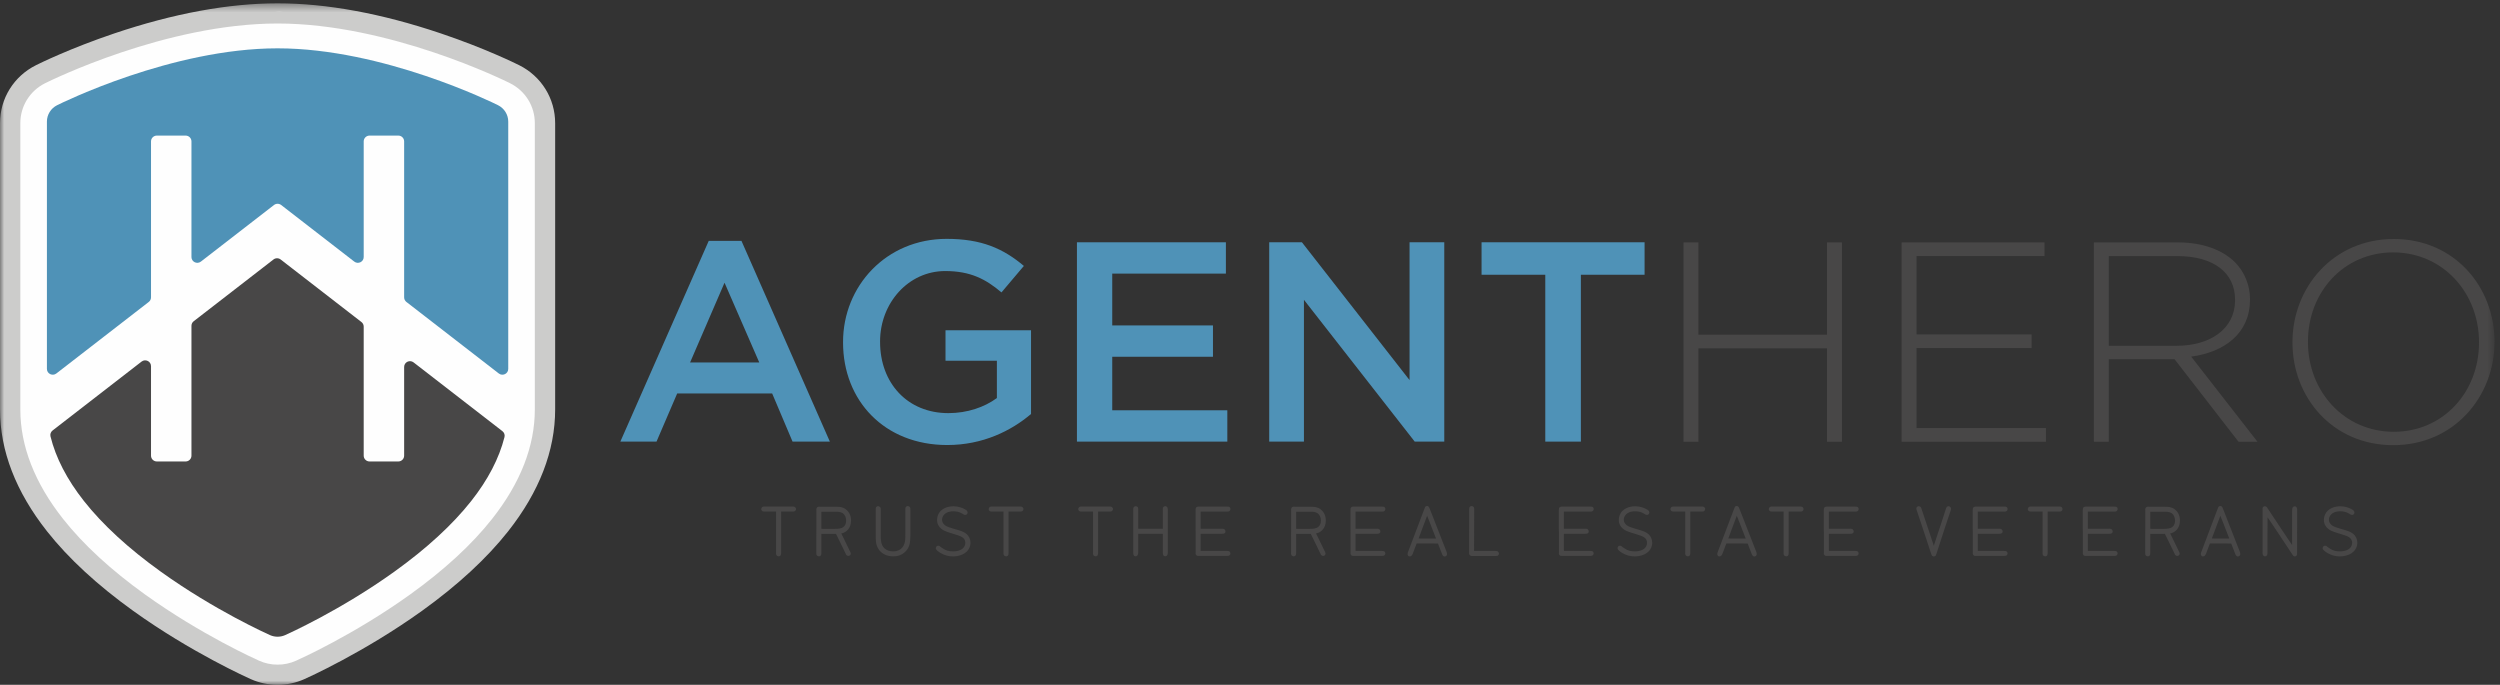
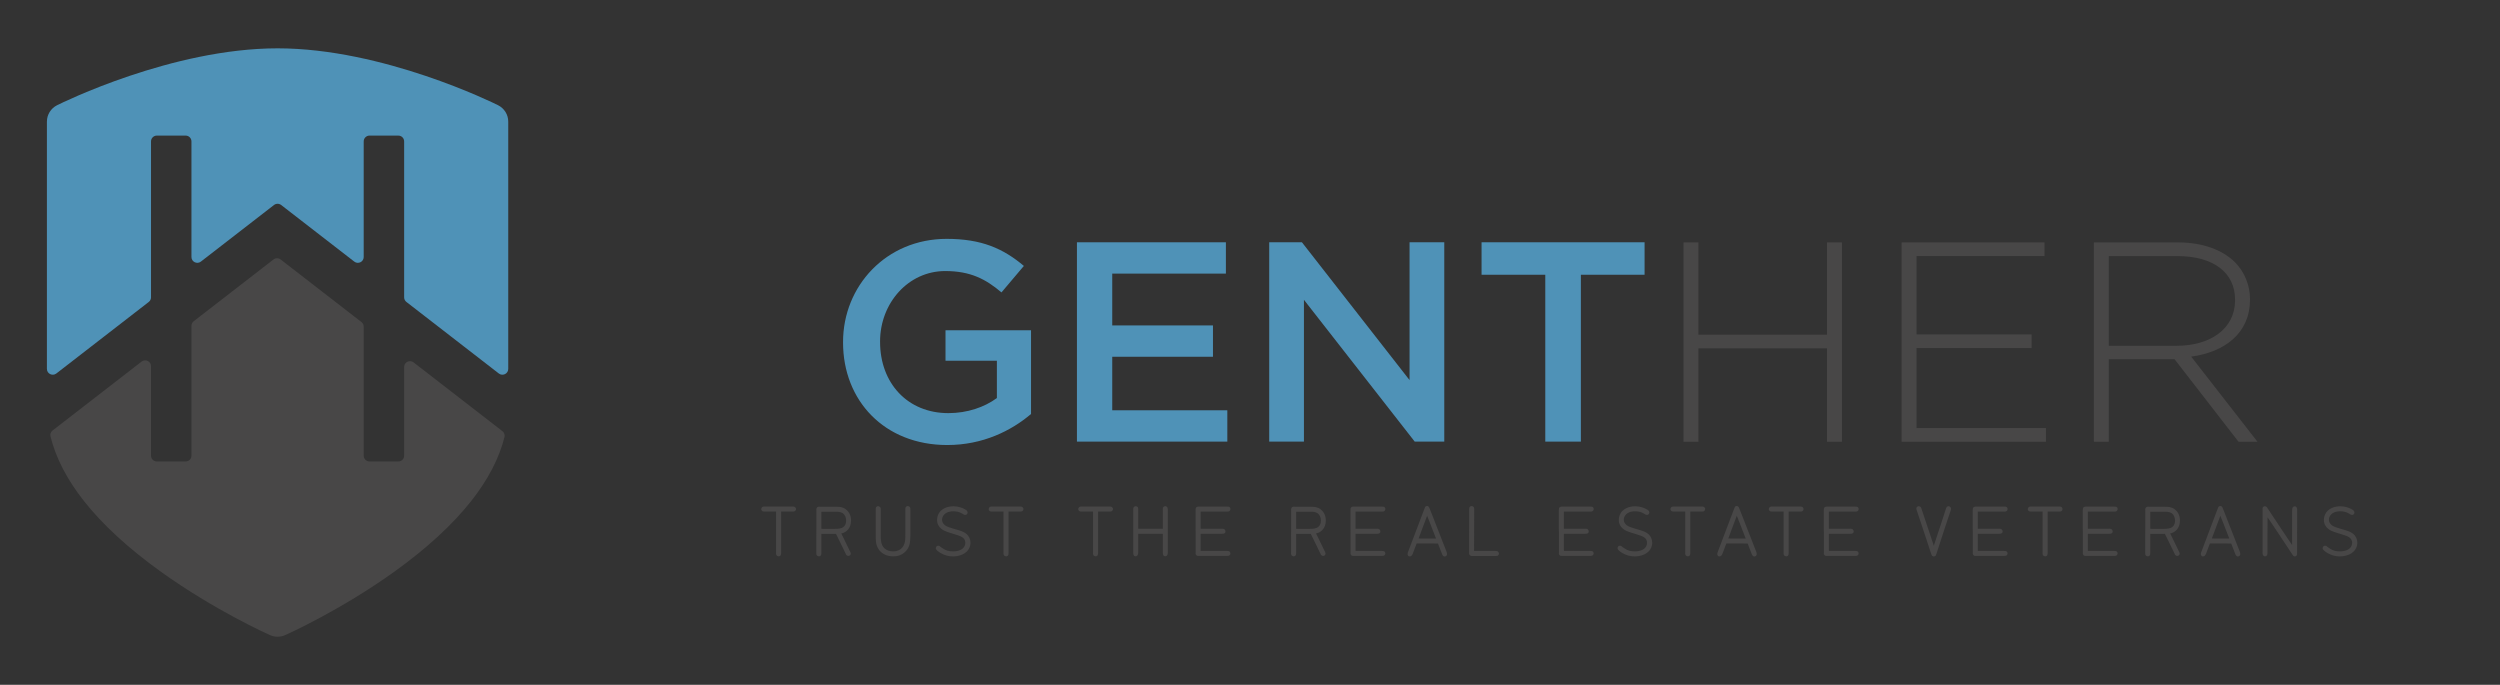
<svg xmlns="http://www.w3.org/2000/svg" xmlns:ns1="http://www.bohemiancoding.com/sketch/ns" xmlns:xlink="http://www.w3.org/1999/xlink" width="303px" height="83px" viewBox="0 0 303 83" version="1.1">
  <rect x="0" y="0" width="303" height="83" fill="#333333" stroke="none" />
  <title>Page 1</title>
  <desc>Created with Sketch.</desc>
  <defs>
-     <path id="path-1" d="M0,0.404 L302.36,0.404 L302.36,83 L0,83 L0,0.404 Z" />
    <path id="path-3" d="M0,0.404 L302.36,0.404 L302.36,83 L0,83 L37.043,57.398" />
  </defs>
  <g id="Desktop" stroke="none" stroke-width="1" fill="none" fill-rule="evenodd" ns1:type="MSPage">
    <g id="home-d" ns1:type="MSArtboardGroup" transform="translate(-247, -29)">
      <g id="Page-1" ns1:type="MSLayerGroup" transform="translate(247, 29)">
-         <path d="M14.9,4.752 L4.261,8.986 L1.283,12.91 L1.283,53.524 L4.686,62.018 L18.091,74.095 L33.632,82.458 L51.392,72.719 L62.882,60.756 L66.394,53.524 L66.394,12.91 L63.201,9.41 L53.839,5.387 L33.838,1.363 L14.9,4.752 Z" id="Fill-1" fill="#FEFEFE" ns1:type="MSShapeGroup" />
        <g id="Group-80">
          <path d="M18.303,36.042 L18.303,17.135 C18.303,16.747 18.621,16.433 19.012,16.433 L22.495,16.433 C22.887,16.433 23.204,16.747 23.204,17.135 L23.204,31.151 C23.204,31.737 23.883,32.065 24.348,31.705 L33.207,24.847 C33.463,24.649 33.822,24.649 34.078,24.847 L42.937,31.705 C43.402,32.065 44.081,31.737 44.081,31.151 L44.081,17.135 C44.081,16.747 44.399,16.433 44.79,16.433 L48.273,16.433 C48.665,16.433 48.982,16.747 48.982,17.135 L48.982,36.042 C48.982,36.258 49.083,36.462 49.255,36.595 L60.455,45.266 C60.92,45.626 61.599,45.298 61.599,44.713 L61.599,14.739 C61.599,13.899 61.122,13.131 60.366,12.753 C59.803,12.471 46.427,5.858 33.642,5.858 C20.858,5.858 7.482,12.471 6.919,12.753 C6.163,13.131 5.686,13.899 5.686,14.739 L5.686,44.713 C5.686,45.298 6.366,45.626 6.83,45.266 L18.031,36.595 C18.203,36.462 18.303,36.258 18.303,36.042" id="Fill-2" fill="#4F92B7" ns1:type="MSShapeGroup" />
          <path d="M48.982,44.476 L48.982,55.227 C48.982,55.616 48.664,55.93 48.274,55.93 L44.79,55.93 C44.399,55.93 44.081,55.616 44.081,55.227 L44.081,39.586 C44.081,39.369 43.981,39.165 43.809,39.032 L34.015,31.45 C33.759,31.251 33.399,31.251 33.144,31.45 L23.476,38.934 C23.304,39.067 23.204,39.272 23.204,39.488 L23.204,55.227 C23.204,55.616 22.886,55.93 22.496,55.93 L19.012,55.93 C18.621,55.93 18.303,55.616 18.303,55.227 L18.303,44.378 C18.303,43.792 17.625,43.464 17.159,43.824 L6.373,52.174 C6.157,52.342 6.053,52.62 6.118,52.886 C6.759,55.49 8.117,58.118 10.182,60.733 C12.443,63.597 15.568,66.47 19.471,69.273 C26.012,73.971 32.456,76.855 32.727,76.976 C33.018,77.105 33.331,77.17 33.643,77.17 C33.954,77.17 34.267,77.105 34.558,76.976 C34.829,76.855 41.273,73.971 47.814,69.273 C51.716,66.47 54.842,63.597 57.104,60.733 C59.146,58.146 60.496,55.548 61.145,52.971 C61.212,52.705 61.109,52.424 60.891,52.256 L50.126,43.922 C49.661,43.562 48.982,43.891 48.982,44.476" id="Fill-4" fill="#484747" ns1:type="MSShapeGroup" />
          <g id="Group-8">
            <mask id="mask-2" ns1:name="Clip 7" fill="white">
              <use xlink:href="#path-1" />
            </mask>
            <g id="Clip-7" />
            <path d="M64.821,49.617 C64.821,54.073 63.078,58.54 59.64,62.893 C57.193,65.992 53.85,69.073 49.703,72.052 C42.873,76.957 36.155,79.958 35.873,80.082 C35.169,80.396 34.417,80.555 33.643,80.555 C32.867,80.555 32.116,80.396 31.409,80.081 C31.129,79.957 24.403,76.951 17.582,72.052 C13.435,69.073 10.092,65.992 7.645,62.893 C4.208,58.54 2.464,54.073 2.464,49.617 L2.464,14.927 C2.464,12.867 3.616,11.012 5.47,10.085 C6.059,9.791 20.087,2.849 33.643,2.849 C47.203,2.849 61.227,9.791 61.818,10.086 C63.67,11.012 64.821,12.867 64.821,14.927 L64.821,49.617 Z M62.923,7.901 C62.518,7.699 58.776,5.851 53.415,4.045 C46.243,1.63 39.59,0.404 33.643,0.404 C27.695,0.404 21.042,1.63 13.869,4.045 C8.513,5.85 4.768,7.698 4.359,7.903 C1.671,9.246 -0,11.938 -0,14.927 L-0,49.617 C-0,54.633 1.92,59.607 5.706,64.401 C8.295,67.68 11.805,70.92 16.137,74.032 C23.163,79.079 30.114,82.184 30.406,82.315 C31.427,82.769 32.518,83 33.643,83 C34.767,83 35.857,82.769 36.883,82.313 C37.17,82.185 44.113,79.085 51.149,74.033 C55.482,70.92 58.991,67.68 61.58,64.401 C65.366,59.607 67.285,54.633 67.285,49.617 L67.285,14.927 C67.285,11.938 65.614,9.245 62.923,7.901 L62.923,7.901 Z" id="Fill-6" fill="#CCCCCB" ns1:type="MSShapeGroup" mask="url(#mask-2)" />
          </g>
-           <path d="M92.022,43.929 L87.813,34.265 L83.639,43.929 L92.022,43.929 Z M85.899,29.192 L89.865,29.192 L100.579,53.523 L96.057,53.523 L93.587,47.691 L82.074,47.691 L79.569,53.523 L75.186,53.523 L85.899,29.192 Z" id="Fill-9" fill="#4F92B7" ns1:type="MSShapeGroup" />
          <path d="M102.178,41.513 L102.178,41.444 C102.178,34.68 107.396,28.95 114.735,28.95 C118.978,28.95 121.587,30.124 124.092,32.23 L121.379,35.439 C119.5,33.852 117.657,32.851 114.561,32.851 C110.074,32.851 106.665,36.751 106.665,41.375 L106.665,41.444 C106.665,46.413 109.969,50.071 114.944,50.071 C117.24,50.071 119.327,49.347 120.822,48.243 L120.822,43.722 L114.596,43.722 L114.596,40.029 L124.961,40.029 L124.961,50.176 C122.561,52.212 119.118,53.937 114.805,53.937 C107.187,53.937 102.178,48.554 102.178,41.513" id="Fill-11" fill="#4F92B7" ns1:type="MSShapeGroup" />
          <path d="M130.525,29.365 L148.578,29.365 L148.578,33.161 L134.804,33.161 L134.804,39.442 L147.012,39.442 L147.012,43.238 L134.804,43.238 L134.804,49.727 L148.752,49.727 L148.752,53.523 L130.525,53.523 L130.525,29.365 Z" id="Fill-13" fill="#4F92B7" ns1:type="MSShapeGroup" />
          <path d="M153.829,29.365 L157.794,29.365 L170.838,46.068 L170.838,29.365 L175.046,29.365 L175.046,53.523 L171.464,53.523 L158.037,36.337 L158.037,53.523 L153.829,53.523 L153.829,29.365 Z" id="Fill-15" fill="#4F92B7" ns1:type="MSShapeGroup" />
          <path d="M187.288,33.299 L179.566,33.299 L179.566,29.364 L199.323,29.364 L199.323,33.299 L191.602,33.299 L191.602,53.523 L187.288,53.523 L187.288,33.299 Z" id="Fill-17" fill="#4F92B7" ns1:type="MSShapeGroup" />
          <path d="M204.04,29.382 L205.849,29.382 L205.849,40.564 L221.432,40.564 L221.432,29.382 L223.241,29.382 L223.241,53.54 L221.432,53.54 L221.432,42.22 L205.849,42.22 L205.849,53.54 L204.04,53.54 L204.04,29.382 Z" id="Fill-19" fill="#484747" ns1:type="MSShapeGroup" />
          <path d="M230.474,29.382 L247.796,29.382 L247.796,31.038 L232.283,31.038 L232.283,40.529 L246.231,40.529 L246.231,42.186 L232.283,42.186 L232.283,51.883 L247.97,51.883 L247.97,53.54 L230.474,53.54 L230.474,29.382 Z" id="Fill-21" fill="#484747" ns1:type="MSShapeGroup" />
          <path d="M263.795,41.909 C267.865,41.909 270.891,39.873 270.891,36.388 L270.891,36.319 C270.891,33.074 268.317,31.038 263.9,31.038 L255.586,31.038 L255.586,41.909 L263.795,41.909 Z M253.778,29.381 L264.004,29.381 C266.996,29.381 269.396,30.314 270.856,31.763 C272.005,32.902 272.7,34.524 272.7,36.25 L272.7,36.319 C272.7,40.357 269.674,42.669 265.569,43.221 L273.605,53.539 L271.309,53.539 L263.552,43.532 L263.482,43.532 L255.586,43.532 L255.586,53.539 L253.778,53.539 L253.778,29.381 Z" id="Fill-23" fill="#484747" ns1:type="MSShapeGroup" />
          <g id="Group-27">
            <mask id="mask-4" ns1:name="Clip 26" fill="white">
              <use xlink:href="#path-3" />
            </mask>
            <g id="Clip-26" />
-             <path d="M300.456,41.53 L300.456,41.461 C300.456,35.49 296.073,30.59 290.055,30.59 C284.038,30.59 279.725,35.422 279.725,41.392 L279.725,41.461 C279.725,47.431 284.108,52.332 290.125,52.332 C296.142,52.332 300.456,47.501 300.456,41.53 M277.847,41.53 L277.847,41.461 C277.847,34.869 282.751,28.967 290.125,28.967 C297.499,28.967 302.334,34.8 302.334,41.392 C302.369,41.427 302.369,41.427 302.334,41.461 C302.334,48.052 297.43,53.954 290.055,53.954 C282.682,53.954 277.847,48.122 277.847,41.53" id="Fill-25" fill="#484747" ns1:type="MSShapeGroup" mask="url(#mask-4)" />
          </g>
          <path d="M94.672,67.03 C94.655,67.165 94.672,67.275 94.544,67.376 C94.468,67.428 94.408,67.428 94.374,67.428 C94.289,67.428 94.178,67.376 94.127,67.318 C94.093,67.284 94.076,67.216 94.076,67.216 C94.069,67.19 94.052,67.14 94.052,67.081 C94.052,67.055 94.059,67.03 94.059,67.004 L94.059,63.703 L94.059,62.966 L94.059,62.002 L92.656,62.002 C92.537,62.002 92.426,61.993 92.342,61.9 C92.274,61.824 92.264,61.748 92.264,61.705 C92.264,61.629 92.308,61.553 92.315,61.537 C92.418,61.384 92.554,61.393 92.715,61.393 L96.127,61.393 C96.186,61.401 96.348,61.393 96.433,61.553 C96.459,61.587 96.476,61.647 96.476,61.697 C96.476,61.73 96.467,61.782 96.424,61.858 C96.331,62.002 96.203,62.002 96.05,62.002 L94.672,62.002 L94.672,67.03 Z" id="Fill-28" fill="#484747" ns1:type="MSShapeGroup" />
          <path d="M99.55,64.093 C99.754,64.093 99.967,64.101 100.18,64.101 L100.936,64.101 C101.243,64.101 101.735,64.11 102.033,63.983 C102.246,63.89 102.552,63.652 102.552,63.093 C102.552,62.738 102.425,62.39 102.118,62.188 C101.838,62.01 101.498,62.019 101.183,62.019 L99.55,62.019 L99.55,64.093 Z M103.072,66.936 C103.079,66.962 103.113,67.03 103.113,67.098 C103.113,67.25 102.987,67.376 102.825,67.376 C102.782,67.376 102.646,67.359 102.561,67.242 C102.552,67.216 102.535,67.199 102.518,67.148 L101.532,65.125 C101.464,64.99 101.387,64.846 101.319,64.702 L99.55,64.702 L99.55,65.565 L99.55,66.132 L99.55,67.03 C99.55,67.165 99.541,67.3 99.414,67.386 C99.397,67.393 99.328,67.436 99.252,67.428 C99.218,67.428 99.15,67.42 99.082,67.376 C98.937,67.292 98.937,67.182 98.937,67.021 L98.937,65.032 C98.937,64.727 98.946,64.431 98.946,64.126 L98.946,61.875 C98.946,61.832 98.894,61.544 99.116,61.443 C99.15,61.427 99.192,61.409 99.269,61.409 C99.328,61.409 99.388,61.417 99.448,61.417 L101.268,61.417 C101.37,61.417 101.472,61.427 101.574,61.427 C101.728,61.434 102.118,61.443 102.484,61.705 C102.731,61.883 103.148,62.307 103.148,63.086 C103.148,64.041 102.544,64.465 102.195,64.592 C102.067,64.642 102.025,64.642 101.957,64.651 C102.042,64.82 102.127,64.981 102.204,65.142 L103.072,66.936 Z" id="Fill-30" fill="#484747" ns1:type="MSShapeGroup" />
          <path d="M110.34,64.811 C110.34,65.033 110.331,65.235 110.314,65.447 C110.297,65.743 110.246,66.48 109.557,67.013 C109.328,67.191 108.945,67.428 108.248,67.428 C107.882,67.428 107.643,67.36 107.499,67.318 C107.218,67.224 106.538,66.936 106.265,66.116 C106.155,65.785 106.138,65.506 106.138,64.837 L106.138,61.748 C106.138,61.714 106.112,61.494 106.265,61.392 C106.333,61.35 106.393,61.35 106.427,61.35 C106.477,61.35 106.528,61.35 106.614,61.417 C106.75,61.502 106.75,61.604 106.75,61.874 L106.75,64.845 C106.741,64.931 106.716,65.599 106.911,66.048 C107.048,66.361 107.413,66.826 108.248,66.826 C108.417,66.826 108.834,66.818 109.2,66.514 C109.77,66.039 109.727,65.311 109.727,64.659 L109.727,61.73 C109.727,61.519 109.761,61.442 109.863,61.384 C109.889,61.367 109.949,61.333 110.025,61.333 C110.05,61.333 110.118,61.35 110.186,61.384 C110.314,61.46 110.34,61.536 110.34,61.782 L110.34,64.811 Z" id="Fill-32" fill="#484747" ns1:type="MSShapeGroup" />
          <path d="M116.671,62.272 C116.594,62.23 116.509,62.18 116.424,62.146 C116.262,62.07 115.973,61.968 115.539,61.968 C115.386,61.968 114.697,61.968 114.339,62.484 C114.288,62.56 114.178,62.73 114.178,62.984 C114.178,63.17 114.229,63.45 114.586,63.695 C114.816,63.847 115.08,63.94 115.607,64.092 L115.939,64.186 C116.041,64.211 116.143,64.245 116.245,64.279 C117.01,64.507 117.317,64.821 117.487,65.167 C117.572,65.354 117.623,65.582 117.623,65.785 C117.623,65.929 117.598,66.25 117.394,66.572 C116.866,67.41 115.717,67.436 115.505,67.436 C114.978,67.436 114.484,67.309 114.025,67.038 C113.949,66.996 113.762,66.886 113.591,66.734 C113.506,66.658 113.421,66.556 113.421,66.437 C113.421,66.361 113.472,66.14 113.719,66.14 C113.83,66.14 113.864,66.167 113.949,66.234 L114.008,66.293 L114.314,66.496 C114.68,66.742 115.046,66.826 115.505,66.826 C115.607,66.826 115.871,66.826 116.168,66.742 C116.849,66.548 116.993,66.082 116.993,65.785 C116.993,65.616 116.952,65.311 116.594,65.091 C116.39,64.965 115.973,64.829 115.412,64.659 L115.182,64.591 C115.037,64.549 114.893,64.499 114.756,64.447 C114.484,64.347 113.566,64.016 113.574,63 C113.574,62.856 113.6,62.51 113.813,62.171 C114.305,61.392 115.344,61.359 115.556,61.359 C116.143,61.359 116.586,61.552 116.781,61.638 C117.054,61.764 117.181,61.849 117.24,61.984 C117.257,62.027 117.274,62.07 117.274,62.12 C117.274,62.281 117.147,62.408 116.986,62.408 C116.883,62.408 116.807,62.374 116.73,62.315 L116.671,62.272 Z" id="Fill-34" fill="#484747" ns1:type="MSShapeGroup" />
          <path d="M122.238,67.03 C122.22,67.165 122.238,67.275 122.11,67.376 C122.033,67.428 121.974,67.428 121.94,67.428 C121.855,67.428 121.744,67.376 121.693,67.318 C121.659,67.284 121.642,67.216 121.642,67.216 C121.634,67.19 121.617,67.14 121.617,67.081 C121.617,67.055 121.625,67.03 121.625,67.004 L121.625,63.703 L121.625,62.966 L121.625,62.002 L120.221,62.002 C120.102,62.002 119.991,61.993 119.907,61.9 C119.839,61.824 119.83,61.748 119.83,61.705 C119.83,61.629 119.873,61.553 119.881,61.537 C119.984,61.384 120.119,61.393 120.281,61.393 L123.692,61.393 C123.752,61.401 123.913,61.393 123.998,61.553 C124.024,61.587 124.041,61.647 124.041,61.697 C124.041,61.73 124.033,61.782 123.99,61.858 C123.896,62.002 123.769,62.002 123.615,62.002 L122.238,62.002 L122.238,67.03 Z" id="Fill-36" fill="#484747" ns1:type="MSShapeGroup" />
          <path d="M133.089,67.03 C133.072,67.165 133.089,67.275 132.962,67.376 C132.885,67.428 132.825,67.428 132.791,67.428 C132.706,67.428 132.596,67.376 132.545,67.318 C132.511,67.284 132.494,67.216 132.494,67.216 C132.486,67.19 132.469,67.14 132.469,67.081 C132.469,67.055 132.477,67.03 132.477,67.004 L132.477,63.703 L132.477,62.966 L132.477,62.002 L131.073,62.002 C130.954,62.002 130.843,61.993 130.759,61.9 C130.691,61.824 130.682,61.748 130.682,61.705 C130.682,61.629 130.725,61.553 130.733,61.537 C130.836,61.384 130.971,61.393 131.133,61.393 L134.544,61.393 C134.603,61.401 134.765,61.393 134.85,61.553 C134.876,61.587 134.893,61.647 134.893,61.697 C134.893,61.73 134.884,61.782 134.842,61.858 C134.748,62.002 134.621,62.002 134.467,62.002 L133.089,62.002 L133.089,67.03 Z" id="Fill-38" fill="#484747" ns1:type="MSShapeGroup" />
          <path d="M140.936,61.739 C140.936,61.722 140.927,61.629 140.944,61.579 C140.97,61.435 141.089,61.35 141.233,61.35 C141.37,61.35 141.54,61.435 141.54,61.739 L141.54,64.389 L141.54,65.269 L141.54,66.97 C141.54,66.987 141.548,67.419 141.225,67.419 C140.919,67.419 140.936,67.03 140.936,66.996 L140.936,64.693 L137.95,64.693 C137.958,64.947 137.95,65.201 137.95,65.447 L137.95,66.97 C137.95,67.292 137.805,67.428 137.636,67.428 C137.312,67.428 137.346,66.962 137.346,66.953 L137.346,61.892 C137.346,61.73 137.312,61.51 137.491,61.401 C137.55,61.367 137.602,61.35 137.669,61.35 C137.729,61.359 137.788,61.384 137.805,61.392 C137.882,61.435 137.95,61.503 137.95,61.697 L137.95,63.661 C137.95,63.805 137.958,63.94 137.95,64.084 L139.192,64.084 L140.324,64.084 L140.936,64.084 L140.936,61.739 Z" id="Fill-40" fill="#484747" ns1:type="MSShapeGroup" />
          <path d="M145.516,66.768 L146.597,66.768 C146.886,66.768 147.167,66.776 147.456,66.776 L148.732,66.776 C148.936,66.776 149.021,66.818 149.072,66.902 C149.115,66.97 149.123,67.046 149.123,67.072 C149.123,67.106 149.115,67.166 149.072,67.242 C148.987,67.368 148.842,67.377 148.706,67.377 L145.252,67.377 C145.143,67.377 145.057,67.368 144.989,67.283 C144.887,67.166 144.904,67.022 144.913,66.988 L144.913,64.532 C144.913,64.405 144.904,64.279 144.904,64.151 L144.904,61.816 C144.904,61.714 144.904,61.672 144.921,61.612 C144.989,61.375 145.269,61.401 145.321,61.401 L148.723,61.401 C148.851,61.401 148.987,61.392 149.072,61.511 C149.089,61.536 149.132,61.604 149.132,61.697 C149.132,61.782 149.081,61.849 149.064,61.882 C148.97,62.01 148.851,62.01 148.57,62.01 L145.516,62.01 L145.516,64.084 L148.154,64.084 C148.289,64.084 148.4,64.109 148.477,64.245 C148.493,64.27 148.528,64.329 148.528,64.405 C148.528,64.473 148.493,64.541 148.485,64.558 C148.425,64.651 148.323,64.693 148.11,64.693 L145.516,64.693 L145.516,66.768 Z" id="Fill-42" fill="#484747" ns1:type="MSShapeGroup" />
          <path d="M157.092,64.093 C157.295,64.093 157.508,64.101 157.721,64.101 L158.478,64.101 C158.784,64.101 159.277,64.11 159.575,63.983 C159.788,63.89 160.094,63.652 160.094,63.093 C160.094,62.738 159.967,62.39 159.66,62.188 C159.379,62.01 159.039,62.019 158.725,62.019 L157.092,62.019 L157.092,64.093 Z M160.614,66.936 C160.621,66.962 160.655,67.03 160.655,67.098 C160.655,67.25 160.528,67.376 160.367,67.376 C160.324,67.376 160.188,67.359 160.103,67.242 C160.094,67.216 160.077,67.199 160.059,67.148 L159.073,65.125 C159.005,64.99 158.928,64.846 158.86,64.702 L157.092,64.702 L157.092,65.565 L157.092,66.132 L157.092,67.03 C157.092,67.165 157.082,67.3 156.955,67.386 C156.938,67.393 156.87,67.436 156.793,67.428 C156.76,67.428 156.692,67.42 156.624,67.376 C156.479,67.292 156.479,67.182 156.479,67.021 L156.479,65.032 C156.479,64.727 156.487,64.431 156.487,64.126 L156.487,61.875 C156.487,61.832 156.436,61.544 156.658,61.443 C156.692,61.427 156.734,61.409 156.811,61.409 C156.87,61.409 156.93,61.417 156.989,61.417 L158.81,61.417 C158.912,61.417 159.014,61.427 159.116,61.427 C159.27,61.434 159.66,61.443 160.026,61.705 C160.272,61.883 160.69,62.307 160.69,63.086 C160.69,64.041 160.086,64.465 159.737,64.592 C159.609,64.642 159.567,64.642 159.499,64.651 C159.584,64.82 159.669,64.981 159.745,65.142 L160.614,66.936 Z" id="Fill-44" fill="#484747" ns1:type="MSShapeGroup" />
          <path d="M164.291,66.768 L165.372,66.768 C165.661,66.768 165.942,66.776 166.231,66.776 L167.507,66.776 C167.712,66.776 167.796,66.818 167.847,66.902 C167.891,66.97 167.898,67.046 167.898,67.072 C167.898,67.106 167.891,67.166 167.847,67.242 C167.762,67.368 167.617,67.377 167.481,67.377 L164.027,67.377 C163.918,67.377 163.832,67.368 163.764,67.283 C163.662,67.166 163.679,67.022 163.688,66.988 L163.688,64.532 C163.688,64.405 163.679,64.279 163.679,64.151 L163.679,61.816 C163.679,61.714 163.679,61.672 163.696,61.612 C163.764,61.375 164.045,61.401 164.096,61.401 L167.499,61.401 C167.626,61.401 167.762,61.392 167.847,61.511 C167.864,61.536 167.907,61.604 167.907,61.697 C167.907,61.782 167.856,61.849 167.839,61.882 C167.746,62.01 167.626,62.01 167.346,62.01 L164.291,62.01 L164.291,64.084 L166.929,64.084 C167.065,64.084 167.176,64.109 167.252,64.245 C167.268,64.27 167.302,64.329 167.302,64.405 C167.302,64.473 167.268,64.541 167.26,64.558 C167.201,64.651 167.099,64.693 166.886,64.693 L164.291,64.693 L164.291,66.768 Z" id="Fill-46" fill="#484747" ns1:type="MSShapeGroup" />
          <path d="M171.935,65.261 C172.036,65.261 172.138,65.269 172.24,65.269 L174.045,65.269 L173.296,63.339 C173.185,63.059 173.074,62.788 172.964,62.51 L171.935,65.261 Z M171.696,65.87 L171.245,67.064 C171.177,67.233 171.084,67.436 170.862,67.436 C170.625,67.436 170.599,67.208 170.599,67.148 C170.599,67.038 170.65,66.92 170.658,66.894 L172.649,61.638 C172.717,61.46 172.742,61.393 172.836,61.35 C172.853,61.35 172.913,61.325 172.964,61.325 C173.159,61.333 173.219,61.494 173.279,61.646 L175.311,66.844 C175.328,66.894 175.379,66.996 175.379,67.14 C175.379,67.386 175.192,67.444 175.099,67.444 C174.886,67.444 174.818,67.258 174.758,67.106 L174.282,65.878 C174.061,65.878 173.848,65.87 173.635,65.87 L171.696,65.87 Z" id="Fill-48" fill="#484747" ns1:type="MSShapeGroup" />
          <path d="M181.278,66.776 C181.423,66.776 181.542,66.801 181.618,66.936 C181.635,66.954 181.669,67.021 181.669,67.098 C181.669,67.14 181.66,67.19 181.618,67.266 C181.525,67.386 181.414,67.386 181.278,67.386 L178.462,67.386 C178.403,67.386 178.224,67.41 178.113,67.25 C178.045,67.148 178.054,67.046 178.054,67.004 L178.054,65.405 C178.054,64.769 178.062,64.144 178.062,63.517 L178.062,61.782 C178.062,61.646 178.054,61.494 178.173,61.393 C178.199,61.375 178.267,61.333 178.36,61.333 C178.437,61.333 178.513,61.375 178.53,61.384 C178.674,61.476 178.674,61.62 178.674,61.764 L178.658,66.776 L181.278,66.776 Z" id="Fill-50" fill="#484747" ns1:type="MSShapeGroup" />
          <path d="M189.544,66.768 L190.624,66.768 C190.913,66.768 191.194,66.776 191.483,66.776 L192.759,66.776 C192.964,66.776 193.048,66.818 193.1,66.902 C193.143,66.97 193.15,67.046 193.15,67.072 C193.15,67.106 193.143,67.166 193.1,67.242 C193.014,67.368 192.869,67.377 192.734,67.377 L189.279,67.377 C189.17,67.377 189.084,67.368 189.016,67.283 C188.914,67.166 188.931,67.022 188.94,66.988 L188.94,64.532 C188.94,64.405 188.931,64.279 188.931,64.151 L188.931,61.816 C188.931,61.714 188.931,61.672 188.948,61.612 C189.016,61.375 189.297,61.401 189.348,61.401 L192.751,61.401 C192.879,61.401 193.014,61.392 193.1,61.511 C193.116,61.536 193.159,61.604 193.159,61.697 C193.159,61.782 193.108,61.849 193.091,61.882 C192.998,62.01 192.879,62.01 192.598,62.01 L189.544,62.01 L189.544,64.084 L192.181,64.084 C192.317,64.084 192.428,64.109 192.504,64.245 C192.521,64.27 192.555,64.329 192.555,64.405 C192.555,64.473 192.521,64.541 192.512,64.558 C192.453,64.651 192.351,64.693 192.138,64.693 L189.544,64.693 L189.544,66.768 Z" id="Fill-52" fill="#484747" ns1:type="MSShapeGroup" />
          <path d="M199.296,62.272 C199.22,62.23 199.135,62.18 199.05,62.146 C198.889,62.07 198.599,61.968 198.165,61.968 C198.012,61.968 197.323,61.968 196.966,62.484 C196.915,62.56 196.804,62.73 196.804,62.984 C196.804,63.17 196.855,63.45 197.213,63.695 C197.442,63.847 197.706,63.94 198.233,64.092 L198.565,64.186 C198.667,64.211 198.769,64.245 198.871,64.279 C199.637,64.507 199.943,64.821 200.113,65.167 C200.198,65.354 200.249,65.582 200.249,65.785 C200.249,65.929 200.224,66.25 200.02,66.572 C199.492,67.41 198.344,67.436 198.131,67.436 C197.604,67.436 197.111,67.309 196.651,67.038 C196.574,66.996 196.387,66.886 196.218,66.734 C196.132,66.658 196.047,66.556 196.047,66.437 C196.047,66.361 196.098,66.14 196.345,66.14 C196.455,66.14 196.489,66.167 196.574,66.234 L196.634,66.293 L196.939,66.496 C197.306,66.742 197.672,66.826 198.131,66.826 C198.233,66.826 198.497,66.826 198.795,66.742 C199.475,66.548 199.62,66.082 199.62,65.785 C199.62,65.616 199.577,65.311 199.22,65.091 C199.016,64.965 198.599,64.829 198.037,64.659 L197.808,64.591 C197.663,64.549 197.518,64.499 197.383,64.447 C197.111,64.347 196.192,64.016 196.2,63 C196.2,62.856 196.226,62.51 196.439,62.171 C196.932,61.392 197.969,61.359 198.182,61.359 C198.769,61.359 199.211,61.552 199.407,61.638 C199.679,61.764 199.807,61.849 199.866,61.984 C199.883,62.027 199.901,62.07 199.901,62.12 C199.901,62.281 199.773,62.408 199.611,62.408 C199.509,62.408 199.432,62.374 199.356,62.315 L199.296,62.272 Z" id="Fill-54" fill="#484747" ns1:type="MSShapeGroup" />
          <path d="M204.864,67.03 C204.846,67.165 204.864,67.275 204.737,67.376 C204.66,67.428 204.6,67.428 204.566,67.428 C204.481,67.428 204.371,67.376 204.32,67.318 C204.285,67.284 204.268,67.216 204.268,67.216 C204.26,67.19 204.243,67.14 204.243,67.081 C204.243,67.055 204.251,67.03 204.251,67.004 L204.251,63.703 L204.251,62.966 L204.251,62.002 L202.848,62.002 C202.729,62.002 202.618,61.993 202.533,61.9 C202.465,61.824 202.456,61.748 202.456,61.705 C202.456,61.629 202.499,61.553 202.507,61.537 C202.61,61.384 202.746,61.393 202.908,61.393 L206.319,61.393 C206.378,61.401 206.54,61.393 206.624,61.553 C206.651,61.587 206.667,61.647 206.667,61.697 C206.667,61.73 206.658,61.782 206.617,61.858 C206.522,62.002 206.395,62.002 206.241,62.002 L204.864,62.002 L204.864,67.03 Z" id="Fill-56" fill="#484747" ns1:type="MSShapeGroup" />
          <path d="M209.469,65.261 C209.571,65.261 209.672,65.269 209.774,65.269 L211.579,65.269 L210.83,63.339 C210.719,63.059 210.609,62.788 210.498,62.51 L209.469,65.261 Z M209.231,65.87 L208.78,67.064 C208.711,67.233 208.618,67.436 208.397,67.436 C208.159,67.436 208.134,67.208 208.134,67.148 C208.134,67.038 208.184,66.92 208.193,66.894 L210.184,61.638 C210.251,61.46 210.277,61.393 210.371,61.35 C210.387,61.35 210.447,61.325 210.498,61.325 C210.694,61.333 210.753,61.494 210.813,61.646 L212.846,66.844 C212.862,66.894 212.914,66.996 212.914,67.14 C212.914,67.386 212.727,67.444 212.633,67.444 C212.421,67.444 212.353,67.258 212.293,67.106 L211.817,65.878 C211.595,65.878 211.383,65.87 211.17,65.87 L209.231,65.87 Z" id="Fill-58" fill="#484747" ns1:type="MSShapeGroup" />
          <path d="M216.788,67.03 C216.77,67.165 216.788,67.275 216.661,67.376 C216.584,67.428 216.524,67.428 216.489,67.428 C216.405,67.428 216.295,67.376 216.244,67.318 C216.209,67.284 216.192,67.216 216.192,67.216 C216.184,67.19 216.167,67.14 216.167,67.081 C216.167,67.055 216.175,67.03 216.175,67.004 L216.175,63.703 L216.175,62.966 L216.175,62.002 L214.772,62.002 C214.653,62.002 214.542,61.993 214.457,61.9 C214.389,61.824 214.38,61.748 214.38,61.705 C214.38,61.629 214.423,61.553 214.431,61.537 C214.534,61.384 214.67,61.393 214.832,61.393 L218.243,61.393 C218.302,61.401 218.464,61.393 218.548,61.553 C218.575,61.587 218.591,61.647 218.591,61.697 C218.591,61.73 218.582,61.782 218.541,61.858 C218.446,62.002 218.319,62.002 218.165,62.002 L216.788,62.002 L216.788,67.03 Z" id="Fill-60" fill="#484747" ns1:type="MSShapeGroup" />
          <path d="M221.657,66.768 L222.737,66.768 C223.026,66.768 223.307,66.776 223.596,66.776 L224.872,66.776 C225.077,66.776 225.161,66.818 225.213,66.902 C225.256,66.97 225.263,67.046 225.263,67.072 C225.263,67.106 225.256,67.166 225.213,67.242 C225.127,67.368 224.983,67.377 224.847,67.377 L221.393,67.377 C221.283,67.377 221.198,67.368 221.13,67.283 C221.027,67.166 221.044,67.022 221.053,66.988 L221.053,64.532 C221.053,64.405 221.044,64.279 221.044,64.151 L221.044,61.816 C221.044,61.714 221.044,61.672 221.061,61.612 C221.13,61.375 221.41,61.401 221.462,61.401 L224.864,61.401 C224.992,61.401 225.127,61.392 225.213,61.511 C225.229,61.536 225.272,61.604 225.272,61.697 C225.272,61.782 225.221,61.849 225.204,61.882 C225.111,62.01 224.992,62.01 224.711,62.01 L221.657,62.01 L221.657,64.084 L224.294,64.084 C224.43,64.084 224.541,64.109 224.617,64.245 C224.634,64.27 224.669,64.329 224.669,64.405 C224.669,64.473 224.634,64.541 224.625,64.558 C224.566,64.651 224.464,64.693 224.251,64.693 L221.657,64.693 L221.657,66.768 Z" id="Fill-62" fill="#484747" ns1:type="MSShapeGroup" />
          <path d="M234.95,64.397 C235.027,64.177 235.103,63.957 235.172,63.745 L235.86,61.621 C235.894,61.511 235.937,61.417 236.057,61.375 C236.057,61.375 236.133,61.35 236.167,61.35 C236.328,61.358 236.473,61.511 236.464,61.662 C236.464,61.739 236.422,61.874 236.396,61.95 L235.835,63.627 L234.679,67.166 C234.645,67.275 234.618,67.36 234.508,67.411 C234.44,67.436 234.398,67.444 234.364,67.444 C234.303,67.436 234.253,67.411 234.236,67.402 C234.126,67.344 234.1,67.241 234.057,67.123 L233.649,65.878 C233.555,65.59 233.462,65.311 233.369,65.032 L232.314,61.858 C232.279,61.748 232.262,61.697 232.262,61.638 C232.262,61.57 232.288,61.494 232.339,61.443 C232.424,61.358 232.525,61.35 232.559,61.35 C232.611,61.358 232.628,61.358 232.67,61.375 C232.756,61.409 232.815,61.451 232.867,61.604 L234.066,65.209 C234.168,65.523 234.27,65.836 234.381,66.141 L234.95,64.397 Z" id="Fill-64" fill="#484747" ns1:type="MSShapeGroup" />
          <path d="M239.709,66.768 L240.789,66.768 C241.077,66.768 241.358,66.776 241.648,66.776 L242.923,66.776 C243.129,66.776 243.213,66.818 243.265,66.902 C243.307,66.97 243.315,67.046 243.315,67.072 C243.315,67.106 243.307,67.166 243.265,67.242 C243.179,67.368 243.034,67.377 242.899,67.377 L239.444,67.377 C239.334,67.377 239.249,67.368 239.181,67.283 C239.079,67.166 239.096,67.022 239.104,66.988 L239.104,64.532 C239.104,64.405 239.096,64.279 239.096,64.151 L239.096,61.816 C239.096,61.714 239.096,61.672 239.113,61.612 C239.181,61.375 239.462,61.401 239.513,61.401 L242.916,61.401 C243.043,61.401 243.179,61.392 243.265,61.511 C243.281,61.536 243.323,61.604 243.323,61.697 C243.323,61.782 243.272,61.849 243.255,61.882 C243.163,62.01 243.043,62.01 242.763,62.01 L239.709,62.01 L239.709,64.084 L242.346,64.084 C242.482,64.084 242.592,64.109 242.669,64.245 C242.686,64.27 242.72,64.329 242.72,64.405 C242.72,64.473 242.686,64.541 242.677,64.558 C242.618,64.651 242.516,64.693 242.303,64.693 L239.709,64.693 L239.709,66.768 Z" id="Fill-66" fill="#484747" ns1:type="MSShapeGroup" />
          <path d="M248.177,67.03 C248.159,67.165 248.177,67.275 248.049,67.376 C247.972,67.428 247.912,67.428 247.878,67.428 C247.794,67.428 247.683,67.376 247.632,67.318 C247.598,67.284 247.581,67.216 247.581,67.216 C247.572,67.19 247.555,67.14 247.555,67.081 C247.555,67.055 247.564,67.03 247.564,67.004 L247.564,63.703 L247.564,62.966 L247.564,62.002 L246.16,62.002 C246.041,62.002 245.931,61.993 245.846,61.9 C245.777,61.824 245.769,61.748 245.769,61.705 C245.769,61.629 245.811,61.553 245.82,61.537 C245.922,61.384 246.058,61.393 246.22,61.393 L249.631,61.393 C249.69,61.401 249.853,61.393 249.937,61.553 C249.963,61.587 249.979,61.647 249.979,61.697 C249.979,61.73 249.971,61.782 249.929,61.858 C249.835,62.002 249.708,62.002 249.554,62.002 L248.177,62.002 L248.177,67.03 Z" id="Fill-68" fill="#484747" ns1:type="MSShapeGroup" />
          <path d="M253.046,66.768 L254.126,66.768 C254.414,66.768 254.695,66.776 254.985,66.776 L256.261,66.776 C256.466,66.776 256.55,66.818 256.602,66.902 C256.644,66.97 256.652,67.046 256.652,67.072 C256.652,67.106 256.644,67.166 256.602,67.242 C256.516,67.368 256.371,67.377 256.236,67.377 L252.781,67.377 C252.671,67.377 252.586,67.368 252.518,67.283 C252.416,67.166 252.433,67.022 252.442,66.988 L252.442,64.532 C252.442,64.405 252.433,64.279 252.433,64.151 L252.433,61.816 C252.433,61.714 252.433,61.672 252.45,61.612 C252.518,61.375 252.799,61.401 252.85,61.401 L256.253,61.401 C256.381,61.401 256.516,61.392 256.602,61.511 C256.618,61.536 256.661,61.604 256.661,61.697 C256.661,61.782 256.61,61.849 256.592,61.882 C256.5,62.01 256.381,62.01 256.1,62.01 L253.046,62.01 L253.046,64.084 L255.683,64.084 C255.819,64.084 255.929,64.109 256.006,64.245 C256.023,64.27 256.057,64.329 256.057,64.405 C256.057,64.473 256.023,64.541 256.014,64.558 C255.955,64.651 255.853,64.693 255.64,64.693 L253.046,64.693 L253.046,66.768 Z" id="Fill-70" fill="#484747" ns1:type="MSShapeGroup" />
          <path d="M260.613,64.093 C260.817,64.093 261.029,64.101 261.242,64.101 L261.999,64.101 C262.306,64.101 262.799,64.11 263.096,63.983 C263.309,63.89 263.616,63.652 263.616,63.093 C263.616,62.738 263.488,62.39 263.182,62.188 C262.901,62.01 262.561,62.019 262.246,62.019 L260.613,62.019 L260.613,64.093 Z M264.135,66.936 C264.142,66.962 264.177,67.03 264.177,67.098 C264.177,67.25 264.05,67.376 263.888,67.376 C263.845,67.376 263.709,67.359 263.624,67.242 C263.616,67.216 263.599,67.199 263.582,67.148 L262.595,65.125 C262.527,64.99 262.45,64.846 262.382,64.702 L260.613,64.702 L260.613,65.565 L260.613,66.132 L260.613,67.03 C260.613,67.165 260.604,67.3 260.477,67.386 C260.46,67.393 260.392,67.436 260.315,67.428 C260.281,67.428 260.213,67.42 260.145,67.376 C260,67.292 260,67.182 260,67.021 L260,65.032 C260,64.727 260.009,64.431 260.009,64.126 L260.009,61.875 C260.009,61.832 259.957,61.544 260.179,61.443 C260.213,61.427 260.255,61.409 260.332,61.409 C260.392,61.409 260.451,61.417 260.511,61.417 L262.331,61.417 C262.433,61.417 262.536,61.427 262.638,61.427 C262.791,61.434 263.182,61.443 263.548,61.705 C263.794,61.883 264.211,62.307 264.211,63.086 C264.211,64.041 263.607,64.465 263.258,64.592 C263.13,64.642 263.088,64.642 263.02,64.651 C263.106,64.82 263.19,64.981 263.267,65.142 L264.135,66.936 Z" id="Fill-72" fill="#484747" ns1:type="MSShapeGroup" />
          <path d="M268.077,65.261 C268.179,65.261 268.28,65.269 268.382,65.269 L270.187,65.269 L269.438,63.339 C269.327,63.059 269.216,62.788 269.106,62.51 L268.077,65.261 Z M267.838,65.87 L267.387,67.064 C267.319,67.233 267.226,67.436 267.004,67.436 C266.767,67.436 266.741,67.208 266.741,67.148 C266.741,67.038 266.792,66.92 266.801,66.894 L268.792,61.638 C268.859,61.46 268.884,61.393 268.979,61.35 C268.995,61.35 269.055,61.325 269.106,61.325 C269.302,61.333 269.361,61.494 269.421,61.646 L271.454,66.844 C271.47,66.894 271.522,66.996 271.522,67.14 C271.522,67.386 271.335,67.444 271.241,67.444 C271.028,67.444 270.96,67.258 270.901,67.106 L270.425,65.878 C270.203,65.878 269.991,65.87 269.778,65.87 L267.838,65.87 Z" id="Fill-74" fill="#484747" ns1:type="MSShapeGroup" />
          <path d="M274.825,63.703 C274.825,64.041 274.817,64.381 274.817,64.719 L274.817,66.996 C274.817,67.132 274.808,67.292 274.68,67.376 C274.664,67.393 274.595,67.427 274.527,67.427 C274.459,67.427 274.417,67.41 274.366,67.376 C274.196,67.249 274.222,66.988 274.222,66.954 L274.222,63.661 L274.222,61.688 C274.222,61.68 274.222,61.604 274.23,61.553 C274.247,61.502 274.314,61.358 274.503,61.358 C274.706,61.358 274.774,61.519 274.808,61.57 L277.207,65.184 C277.402,65.481 277.599,65.768 277.802,66.056 C277.794,65.785 277.802,65.522 277.802,65.252 L277.802,61.866 C277.802,61.536 277.914,61.366 278.109,61.366 C278.28,61.366 278.33,61.468 278.356,61.519 C278.432,61.672 278.415,61.807 278.415,61.858 L278.415,63.906 C278.415,64.135 278.407,64.371 278.407,64.609 L278.407,67.064 C278.407,67.174 278.407,67.284 278.314,67.368 C278.262,67.42 278.203,67.436 278.135,67.436 C277.981,67.436 277.938,67.368 277.812,67.174 L277.207,66.26 C276.986,65.929 276.773,65.599 276.552,65.269 L275.412,63.559 C275.225,63.271 275.029,62.983 274.825,62.696 L274.825,63.703 Z" id="Fill-76" fill="#484747" ns1:type="MSShapeGroup" />
          <path d="M284.755,62.272 C284.679,62.23 284.594,62.18 284.509,62.146 C284.347,62.07 284.058,61.968 283.624,61.968 C283.471,61.968 282.782,61.968 282.425,62.484 C282.374,62.56 282.263,62.73 282.263,62.984 C282.263,63.17 282.314,63.45 282.672,63.695 C282.901,63.847 283.165,63.94 283.692,64.092 L284.024,64.186 C284.126,64.211 284.228,64.245 284.33,64.279 C285.096,64.507 285.402,64.821 285.572,65.167 C285.657,65.354 285.708,65.582 285.708,65.785 C285.708,65.929 285.683,66.25 285.479,66.572 C284.951,67.41 283.803,67.436 283.59,67.436 C283.063,67.436 282.569,67.309 282.11,67.038 C282.033,66.996 281.846,66.886 281.676,66.734 C281.591,66.658 281.506,66.556 281.506,66.437 C281.506,66.361 281.557,66.14 281.803,66.14 C281.914,66.14 281.948,66.167 282.033,66.234 L282.093,66.293 L282.398,66.496 C282.764,66.742 283.131,66.826 283.59,66.826 C283.692,66.826 283.956,66.826 284.254,66.742 C284.934,66.548 285.079,66.082 285.079,65.785 C285.079,65.616 285.036,65.311 284.679,65.091 C284.475,64.965 284.058,64.829 283.496,64.659 L283.267,64.591 C283.122,64.549 282.977,64.499 282.842,64.447 C282.569,64.347 281.651,64.016 281.659,63 C281.659,62.856 281.685,62.51 281.898,62.171 C282.391,61.392 283.428,61.359 283.641,61.359 C284.228,61.359 284.67,61.552 284.866,61.638 C285.138,61.764 285.266,61.849 285.325,61.984 C285.342,62.027 285.359,62.07 285.359,62.12 C285.359,62.281 285.232,62.408 285.07,62.408 C284.968,62.408 284.891,62.374 284.815,62.315 L284.755,62.272 Z" id="Fill-78" fill="#484747" ns1:type="MSShapeGroup" />
        </g>
      </g>
    </g>
  </g>
</svg>